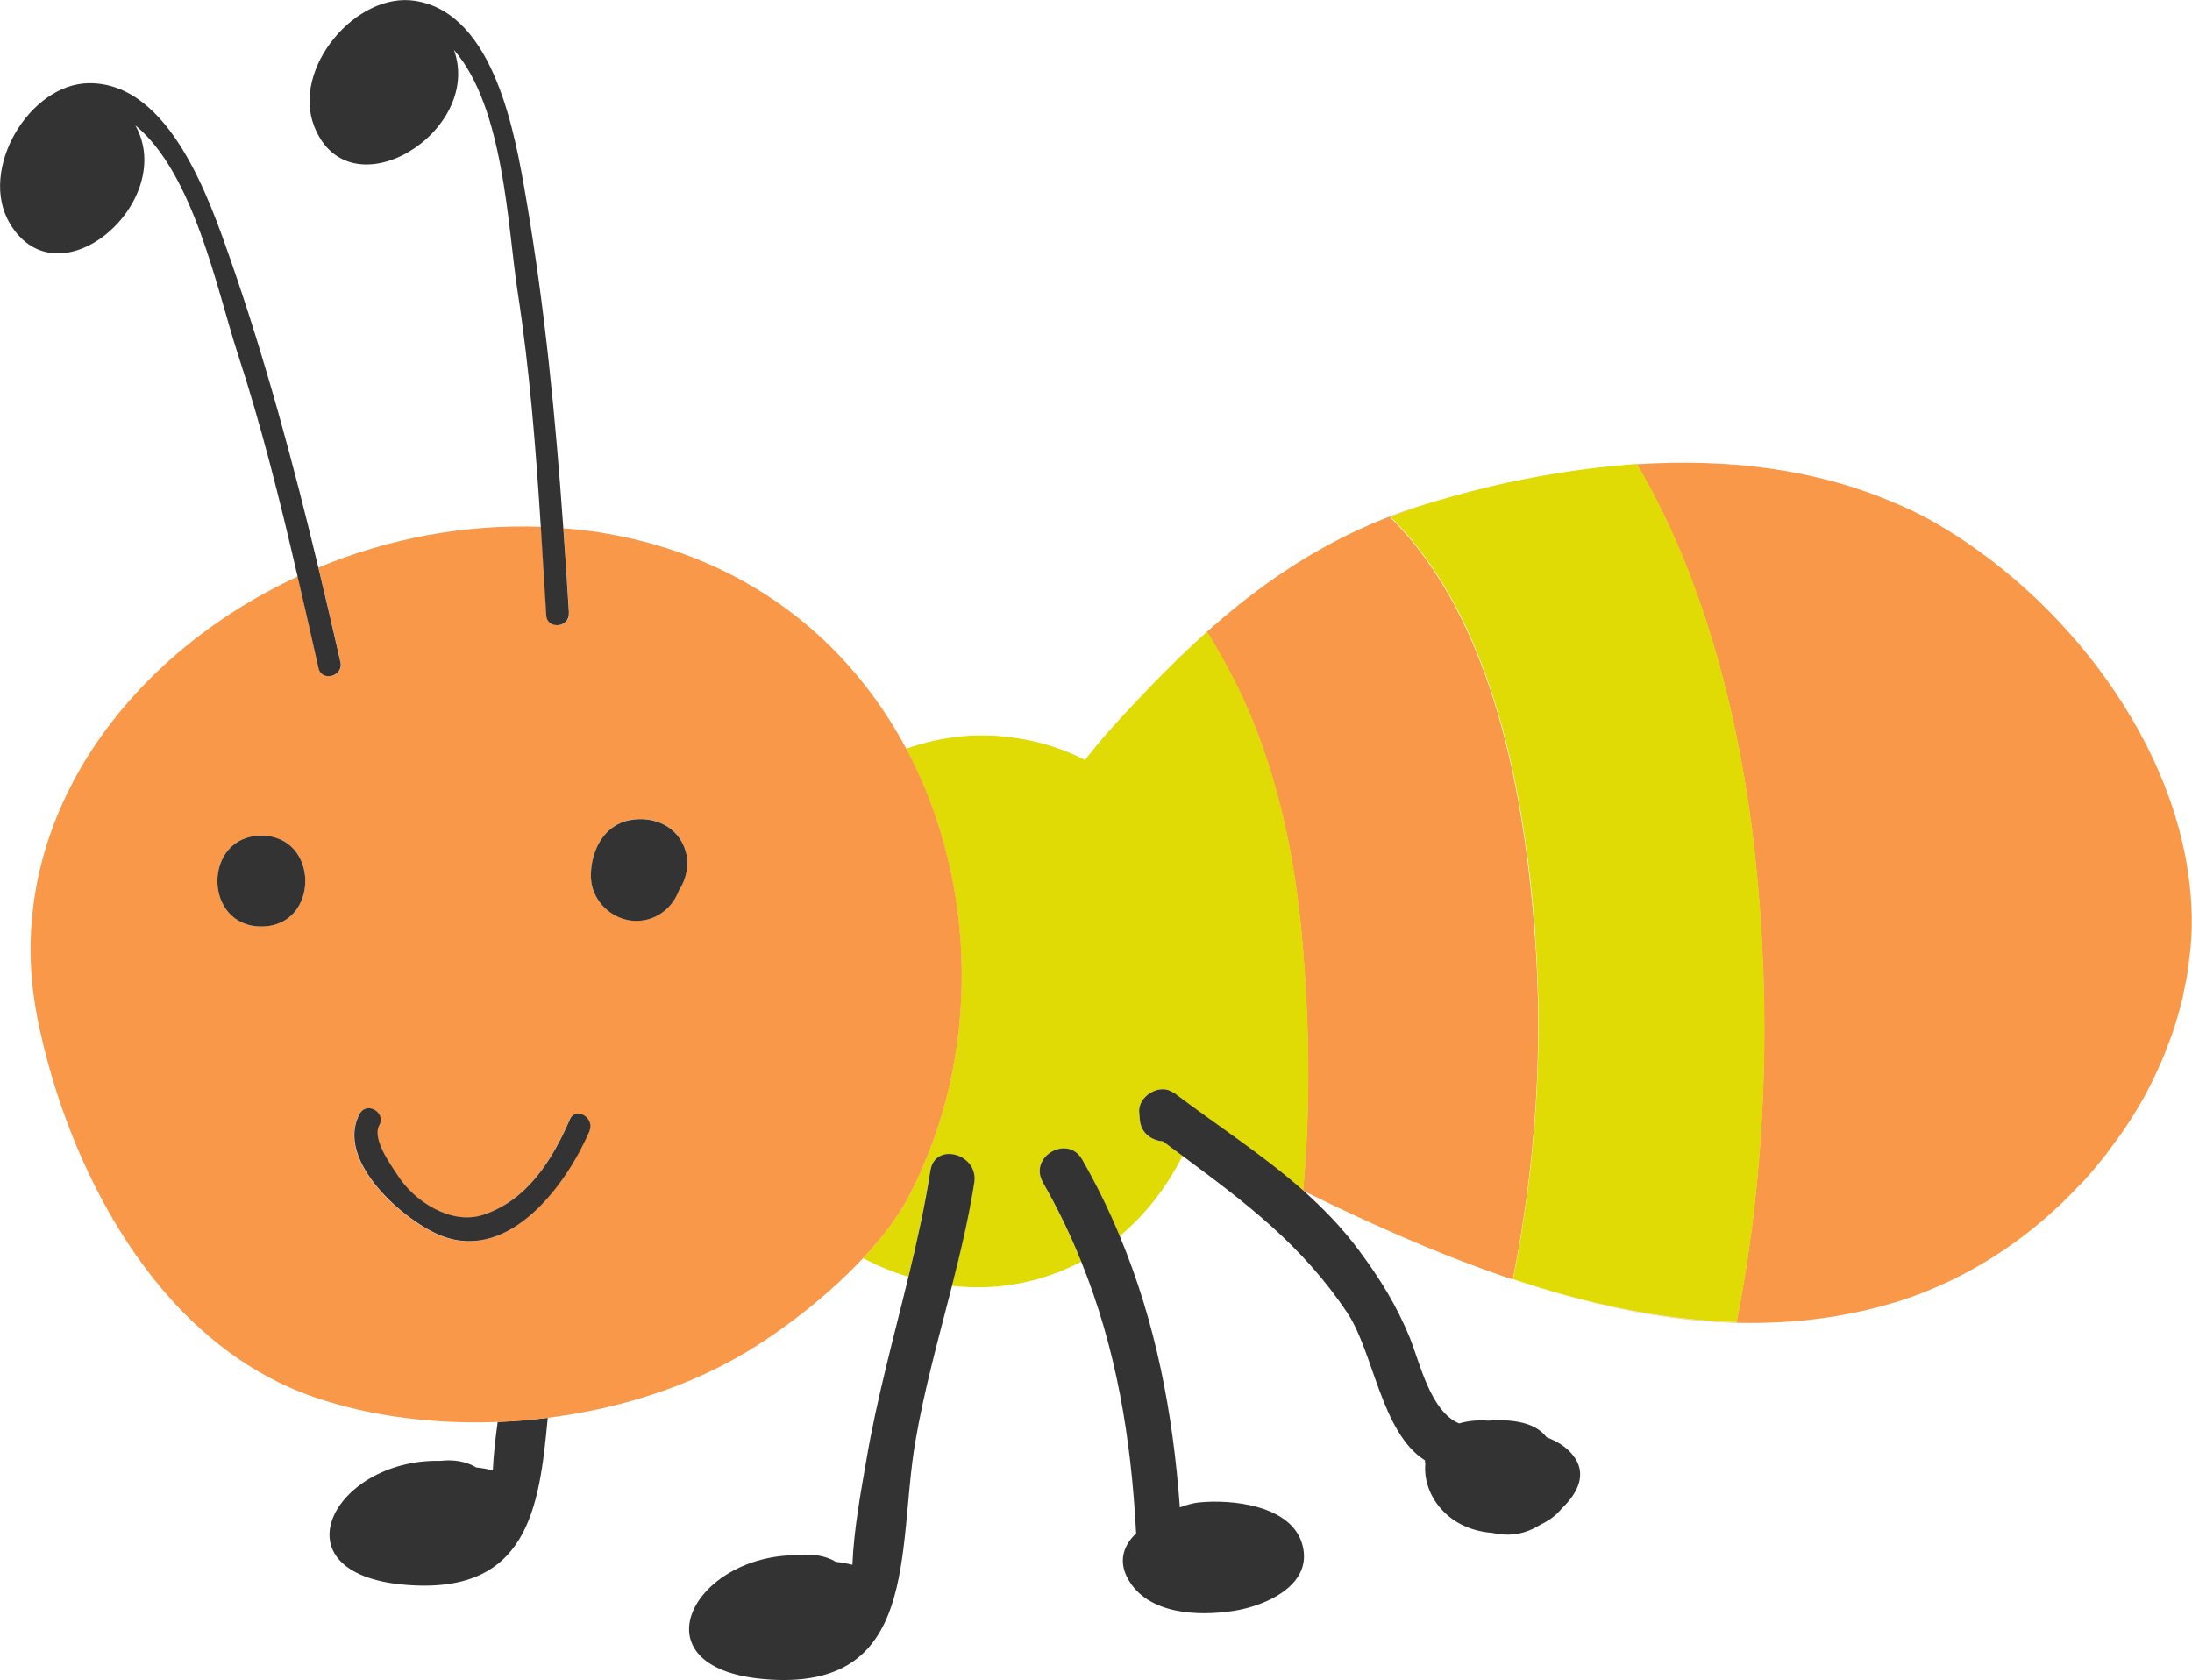
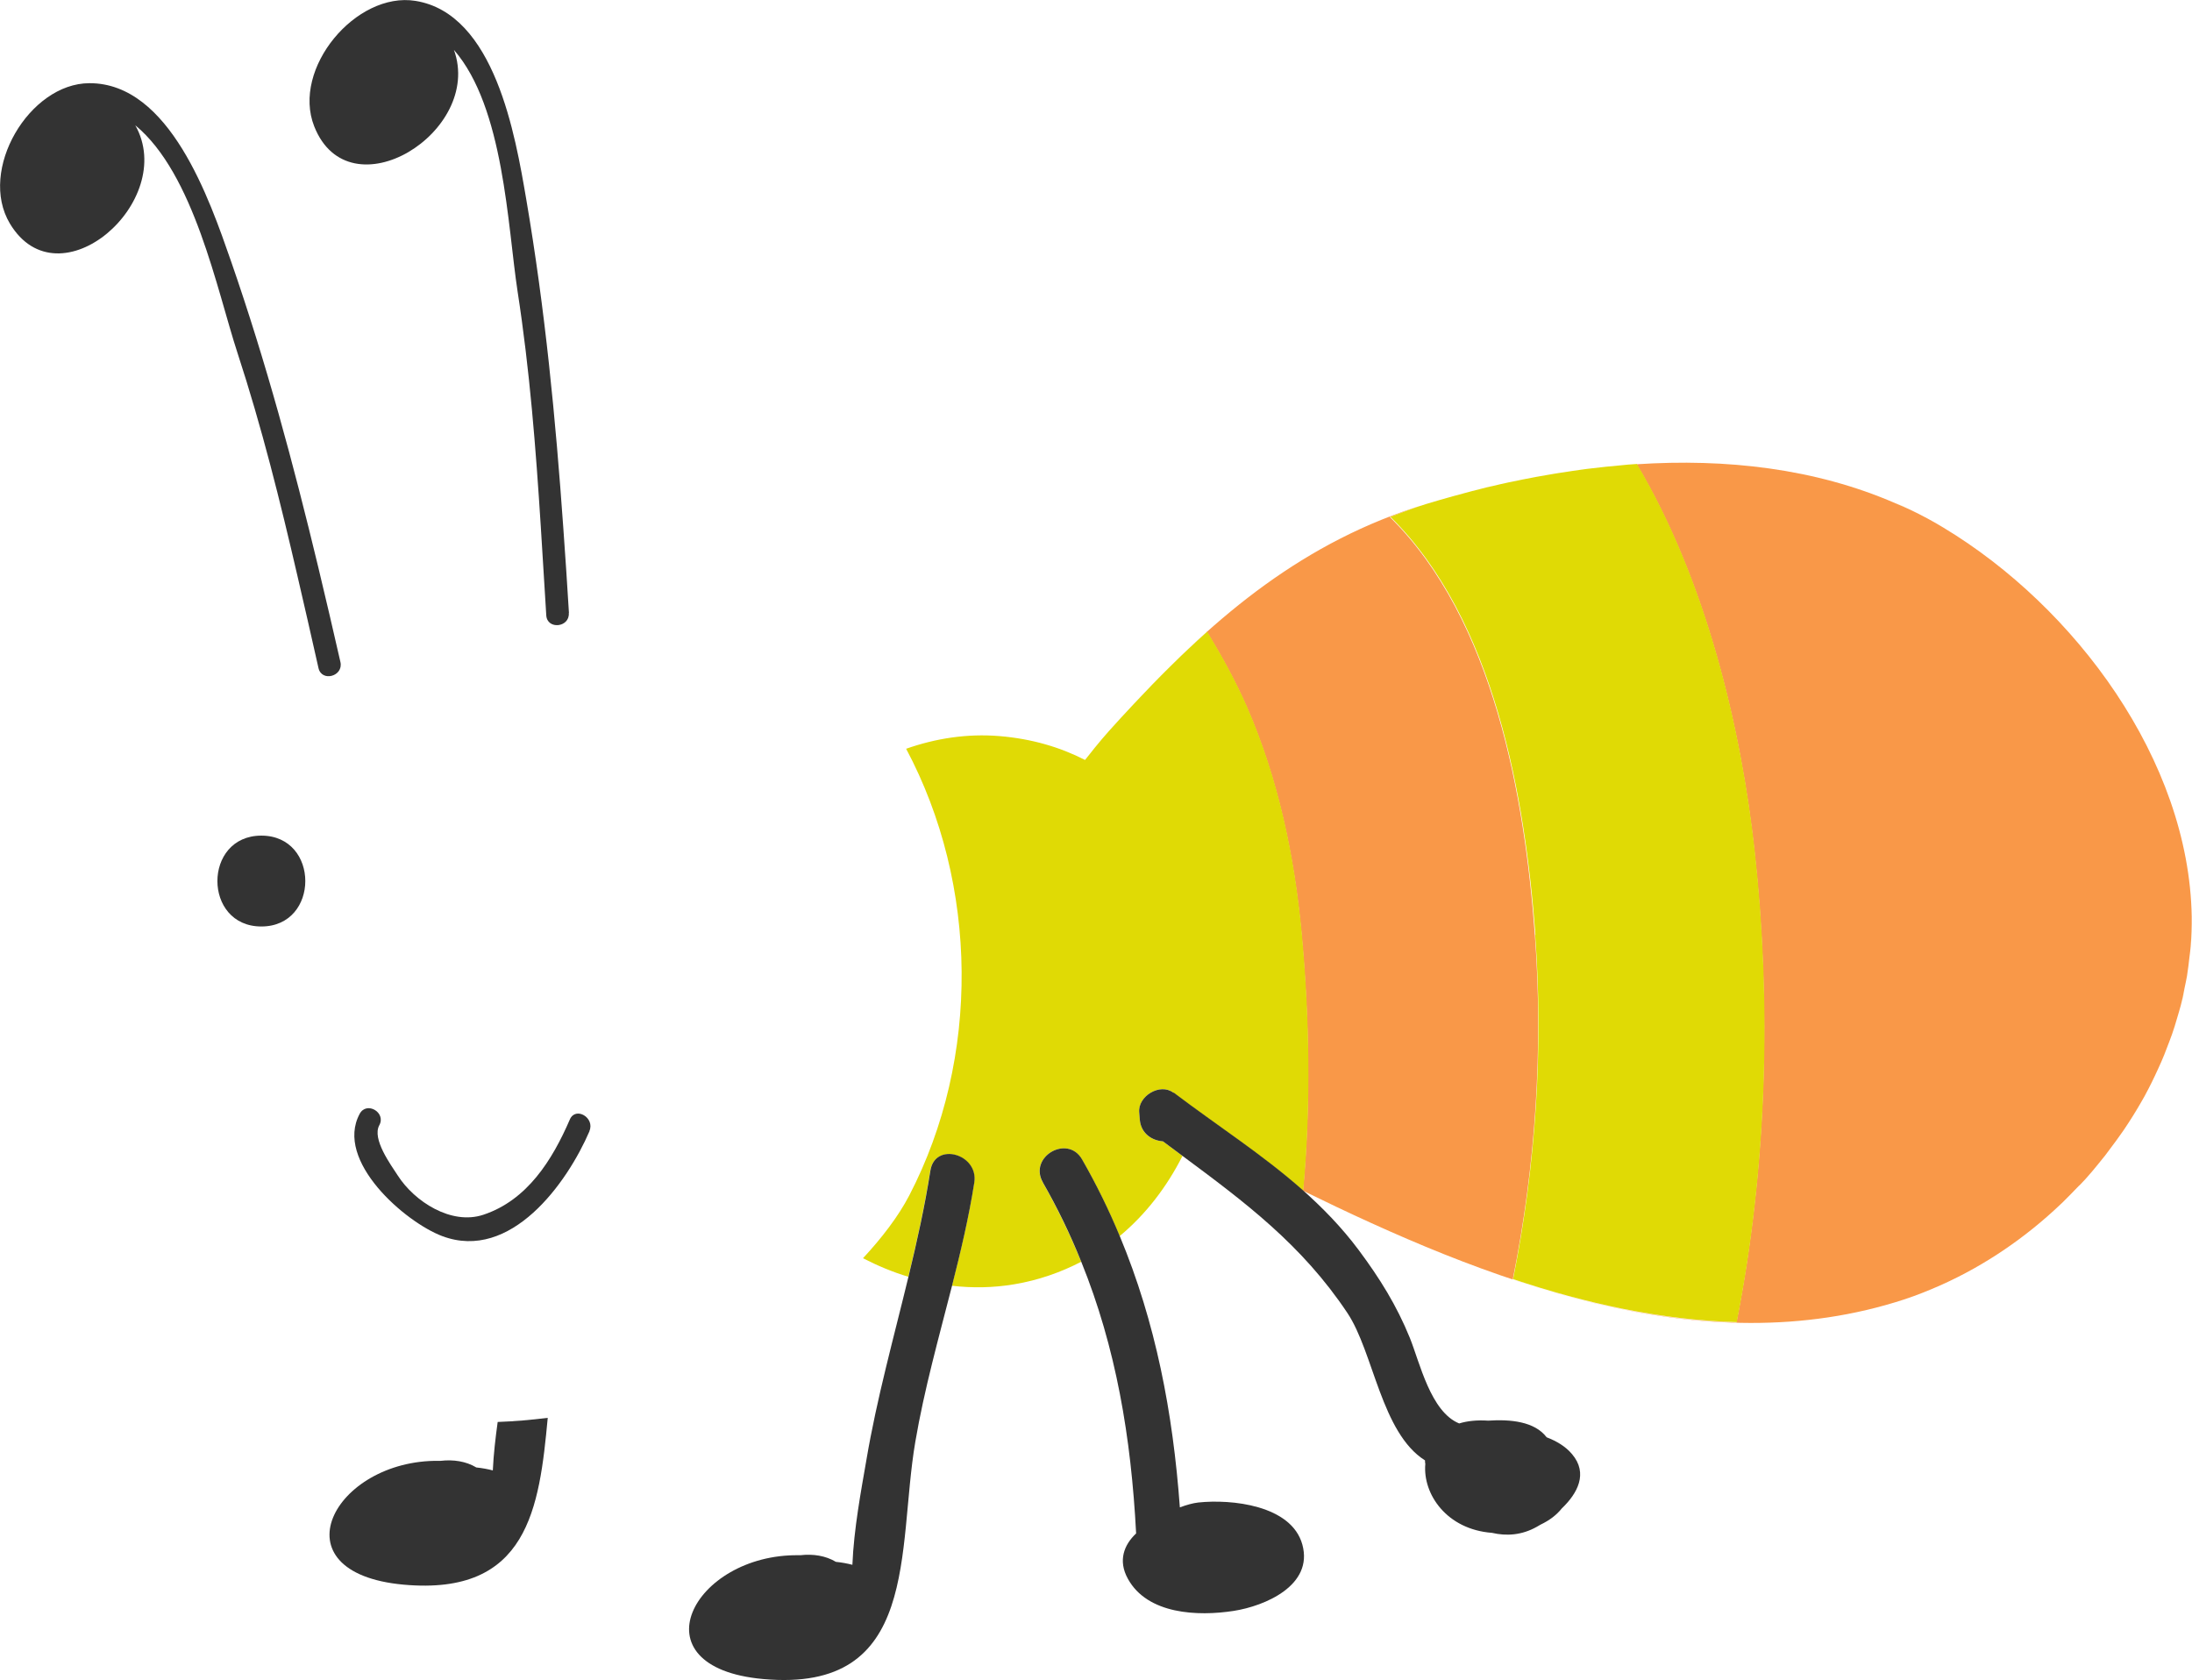
<svg xmlns="http://www.w3.org/2000/svg" id="_レイヤー_2" data-name="レイヤー 2" viewBox="0 0 148.87 114.1">
  <defs>
    <style>
      .cls-1 {
        fill: #f99848;
      }

      .cls-1, .cls-2, .cls-3 {
        stroke-width: 0px;
      }

      .cls-2 {
        fill: #e0da05;
      }

      .cls-3 {
        fill: #333;
      }
    </style>
  </defs>
  <g id="_レイヤー_1-2" data-name="レイヤー 1">
    <g>
      <path class="cls-2" d="M128.74,34.16h0c.35.16.71.3,1.05.46-.35-.17-.7-.31-1.05-.46Z" />
      <path class="cls-2" d="M140.14,81.61c-.06.06-.13.12-.19.18.06-.06.13-.12.19-.18Z" />
      <path class="cls-2" d="M148.86,62.24c.01.68-.01,1.35-.07,2.02.05-.67.08-1.35.07-2.02Z" />
-       <path class="cls-2" d="M131.81,87.27s.06-.03.09-.04c-.03.01-.06.03-.09.04,0,0,0,0,0,0Z" />
+       <path class="cls-2" d="M131.81,87.27s.06-.03.09-.04Z" />
      <path class="cls-2" d="M148.72,64.96c-.05.44-.1.88-.17,1.31.07-.44.12-.87.17-1.31Z" />
      <path class="cls-2" d="M147.18,71.15c-.13.33-.25.65-.39.97.14-.32.27-.65.39-.97Z" />
      <path class="cls-2" d="M148.38,67.11c-.08.38-.16.77-.25,1.15.1-.38.18-.77.25-1.15Z" />
      <path class="cls-2" d="M144.24,76.74c-.16.23-.32.46-.49.69.17-.23.33-.46.49-.69Z" />
      <path class="cls-2" d="M145.36,74.95c-.15.27-.31.53-.48.8.16-.26.32-.53.48-.8Z" />
      <path class="cls-2" d="M141.62,80.08c-.13.14-.26.27-.39.41.13-.14.26-.27.39-.41Z" />
      <path class="cls-2" d="M142.98,78.46c-.15.19-.31.38-.46.57.16-.19.31-.38.46-.57Z" />
      <path class="cls-2" d="M146.34,73.08c-.14.3-.29.59-.44.89.15-.29.3-.59.44-.89Z" />
      <path class="cls-2" d="M147.86,69.16c-.11.35-.21.71-.33,1.05.12-.35.23-.7.33-1.05Z" />
      <path class="cls-1" d="M75.32,49.64c.51-.57,1.03-1.14,1.55-1.69-.52.56-1.04,1.12-1.55,1.69Z" />
      <path class="cls-1" d="M74.06,51.16c.1-.13.2-.26.31-.39-.11.13-.21.26-.31.39Z" />
      <path class="cls-1" d="M98.67,33.69c.25-.07.49-.13.74-.2-.25.07-.5.13-.74.2Z" />
      <path class="cls-1" d="M106.22,32.06c.38-.06.76-.12,1.14-.17-.38.05-.76.11-1.14.17Z" />
      <path class="cls-1" d="M141.23,80.5c.13-.14.26-.27.39-.41.31-.34.61-.7.9-1.06.16-.19.31-.38.46-.57.26-.34.51-.68.76-1.02.17-.23.33-.46.49-.69.22-.33.44-.66.65-1,.16-.26.32-.53.48-.8.19-.32.37-.65.54-.98.15-.29.3-.59.44-.89.15-.32.3-.64.44-.96.14-.32.27-.65.39-.97.12-.31.24-.62.35-.93.12-.35.23-.7.33-1.05.09-.3.18-.6.26-.9.1-.38.18-.77.25-1.15.06-.28.12-.56.17-.84.07-.44.12-.87.17-1.31.03-.23.06-.46.08-.7.05-.67.08-1.35.07-2.02-.18-10.62-7.92-21.03-16.85-26.41-.72-.44-1.47-.84-2.22-1.2-.35-.17-.7-.31-1.05-.46-5.44-2.37-11.52-3.05-17.58-2.65,4.73,7.95,7.1,17.97,8.01,26.32,1.13,10.3.85,21.4-1.23,31.96-5.11-.14-10.23-1.26-15.19-2.92,1.56-7.74,2.07-15.79,1.5-23.39-.69-9.29-2.76-21.42-9.85-28.39.79-.3,1.59-.61,2.42-.87-8.23,2.51-14.2,7.56-19.82,13.58,1.61-1.73,3.26-3.37,4.98-4.9,1,1.65,1.94,3.35,2.72,5.14,2.11,4.85,3.21,10.08,3.7,15.33.52,5.65.64,11.61.1,17.48-.03-.02-.06-.03-.09-.05,0,0,0,0,0,0,12.37,6.07,27.14,11.96,40.98,7.41.81-.27,1.61-.59,2.4-.94.03-.01.06-.03.09-.04,2.94-1.32,5.68-3.19,8.05-5.44.06-.06.13-.12.19-.18.37-.36.73-.74,1.09-1.11Z" />
      <path class="cls-1" d="M100.52,33.2c.31-.08.62-.15.92-.22-.31.07-.62.14-.92.22Z" />
      <path class="cls-1" d="M108.15,31.8c.61-.07,1.22-.14,1.83-.19-.61.05-1.22.12-1.83.19Z" />
-       <path class="cls-1" d="M104.3,32.39c.36-.07.73-.13,1.09-.19-.36.06-.73.13-1.09.19Z" />
-       <path class="cls-1" d="M102.4,32.77c.34-.07.68-.14,1.02-.21-.34.07-.68.14-1.02.21Z" />
      <path class="cls-2" d="M104.26,63.48c.57,7.6.06,15.65-1.5,23.39,4.96,1.66,10.07,2.78,15.19,2.92,2.08-10.56,2.36-21.66,1.23-31.96-.92-8.35-3.28-18.37-8.01-26.32h0c-.4.02-.79.06-1.18.1-.61.05-1.22.12-1.83.19-.26.03-.53.06-.79.1-.38.05-.76.11-1.14.17-.28.04-.55.08-.83.13-.36.06-.73.13-1.09.19-.29.05-.59.11-.88.17-.34.07-.68.14-1.02.21-.32.07-.64.14-.96.22-.31.07-.62.14-.92.22-.37.09-.74.19-1.11.29-.25.07-.5.13-.74.2-.62.17-1.23.35-1.83.53-.84.26-1.63.57-2.42.87,7.09,6.98,9.15,19.11,9.85,28.39Z" />
      <path class="cls-2" d="M77.41,76.04c-.01-.17-.03-.33-.04-.5-.09-1.1,1.41-2.02,2.32-1.33,3,2.27,6.02,4.2,8.73,6.59.03.02.06.03.09.05.54-5.87.42-11.83-.1-17.48-.49-5.25-1.59-10.48-3.7-15.33-.78-1.79-1.72-3.48-2.72-5.14-1.72,1.53-3.36,3.17-4.98,4.9-.05.05-.1.11-.15.16-.52.56-1.04,1.12-1.55,1.69-.33.37-.64.74-.95,1.12-.11.13-.21.26-.31.39-.12.15-.24.3-.36.45-1.7-.87-3.63-1.44-5.81-1.62-2.19-.18-4.32.15-6.34.86,4.92,9.23,5.06,21.01.21,30.34-.74,1.42-1.85,2.87-3.14,4.26.99.51,2.02.94,3.08,1.26.58-2.39,1.11-4.79,1.49-7.21.31-1.96,3.28-1.13,2.98.82-.37,2.36-.92,4.69-1.51,7,1.39.16,2.81.14,4.23-.1,1.67-.28,3.18-.82,4.55-1.53-.74-1.82-1.6-3.61-2.61-5.39-.99-1.73,1.68-3.29,2.66-1.56.98,1.71,1.82,3.45,2.56,5.21,1.78-1.48,3.21-3.35,4.27-5.45-.44-.33-.88-.66-1.33-.99-.74-.04-1.49-.52-1.57-1.47Z" />
      <path class="cls-3" d="M63.19,79.49c-.38,2.43-.91,4.82-1.49,7.21-1,4.14-2.15,8.26-2.86,12.46-.36,2.08-.85,4.68-.95,7.11-.35-.09-.72-.16-1.12-.2-.7-.42-1.55-.55-2.42-.45-.03,0-.07,0-.1,0-7.19-.1-11.25,7.62-2.41,8.41,10.67.96,9.08-8.8,10.32-16.09.61-3.59,1.6-7.1,2.5-10.63.59-2.32,1.14-4.64,1.51-7,.3-1.95-2.67-2.78-2.98-.82Z" />
      <path class="cls-3" d="M70.82,80.29c1.02,1.78,1.88,3.57,2.61,5.39,2.37,5.85,3.39,11.94,3.73,18.46-.83.78-1.24,1.85-.56,3.08,1.33,2.42,4.75,2.56,7.19,2.18,2.12-.33,5.42-1.73,4.66-4.5-.74-2.69-4.84-3.1-7.07-2.86-.36.04-.79.16-1.25.33-.47-6.44-1.64-12.56-4.08-18.42-.73-1.76-1.58-3.5-2.56-5.21-.99-1.73-3.66-.17-2.66,1.56Z" />
      <path class="cls-3" d="M79.69,74.21c-.91-.69-2.42.24-2.32,1.33.01.17.03.33.04.5.08.94.83,1.42,1.57,1.47.45.34.89.66,1.33.99,4.23,3.14,8.1,6.02,11.2,10.67,1.78,2.67,2.3,8.14,5.27,10.01,0,.08,0,.16.02.24-.18,2.06,1.46,4.45,4.53,4.68.98.23,2.03.16,3.04-.41.08-.05.17-.1.26-.15.61-.29,1.09-.66,1.44-1.1,1.07-1.02,1.8-2.38.7-3.68-.45-.54-1.06-.89-1.73-1.15-.82-1.08-2.47-1.23-3.97-1.13-.76-.05-1.42.02-1.97.19-1.94-.79-2.67-4.12-3.35-5.81-.9-2.21-2.04-4.04-3.47-5.96-1.17-1.57-2.47-2.89-3.84-4.11,0,0,0,0,0,0-2.71-2.39-5.73-4.32-8.73-6.59Z" />
      <path class="cls-3" d="M33.47,99.86c-.35-.09-.72-.16-1.12-.2-.7-.42-1.55-.55-2.42-.45-.03,0-.07,0-.1,0-7.19-.1-11.25,7.61-2.41,8.41,8.44.76,9.21-5.19,9.78-11.33-1.13.14-2.26.24-3.4.28-.15,1.09-.28,2.21-.33,3.29Z" />
-       <path class="cls-1" d="M61.55,50.85c-3.9-7.32-10.81-13.04-20.63-14.66-.88-.15-1.77-.24-2.65-.31.13,1.91.26,3.82.38,5.74.06.99-1.48,1.16-1.53.16-.12-2.02-.24-4.01-.37-6-5.24-.2-10.42.81-15.12,2.76.51,2.13,1.01,4.26,1.5,6.42.22.97-1.27,1.38-1.49.41-.48-2.09-.95-4.16-1.42-6.22C8.33,44.66-.04,56.23,2.55,69.19c1.98,9.88,7.99,22.04,18.89,25.73,3.81,1.29,8.08,1.81,12.35,1.65,1.14-.04,2.27-.14,3.4-.28,4.89-.61,9.62-2.13,13.52-4.48,2.57-1.55,5.55-3.85,7.91-6.37,1.29-1.38,2.4-2.83,3.14-4.26,4.85-9.33,4.71-21.11-.21-30.34ZM17.75,62.92c-3.98,0-3.98-6.17,0-6.17s3.98,6.17,0,6.17ZM30.02,83.96c-2.51-.94-7.34-5.11-5.61-8.31.48-.88,1.81-.1,1.33.78-.5.93.78,2.67,1.26,3.42,1.13,1.76,3.63,3.39,5.8,2.66,2.99-.99,4.7-3.72,5.88-6.47.39-.91,1.72-.12,1.33.78-1.53,3.54-5.36,8.88-10,7.14ZM46.11,60.46c-.43,1.19-1.56,2.07-2.89,2.07-1.67,0-3.1-1.41-3.09-3.09.02-1.66.86-3.41,2.65-3.75,1.65-.31,3.32.43,3.8,2.16.24.85.03,1.84-.47,2.61Z" />
      <path class="cls-3" d="M23.12,44.96c-.49-2.16-.99-4.29-1.5-6.42-1.69-7.03-3.54-13.92-5.94-20.83-1.44-4.13-4.15-12.08-9.61-12.06-4.08.01-7.57,5.9-5.4,9.53,3.33,5.56,11.41-1.52,8.52-6.67,3.99,3.29,5.54,11.18,6.94,15.46,1.65,5.04,2.9,10.08,4.08,15.18.48,2.06.95,4.13,1.42,6.22.22.97,1.71.56,1.49-.41Z" />
      <path class="cls-3" d="M38.64,41.63c-.12-1.93-.24-3.84-.38-5.74-.53-7.5-1.24-14.87-2.52-22.36-.74-4.32-2.13-12.6-7.52-13.47-4.03-.65-8.43,4.59-6.88,8.52,2.38,6.03,11.5.37,9.49-5.19,3.4,3.9,3.64,11.94,4.32,16.39.83,5.37,1.24,10.66,1.58,16.01.13,1.99.24,3.99.37,6,.06.99,1.6.83,1.53-.16Z" />
      <path class="cls-3" d="M17.75,56.75c-3.98,0-3.98,6.17,0,6.17s3.98-6.17,0-6.17Z" />
-       <path class="cls-3" d="M42.78,55.7c-1.79.33-2.64,2.09-2.65,3.75-.02,1.68,1.42,3.09,3.09,3.09,1.34,0,2.46-.88,2.89-2.07.51-.77.71-1.76.47-2.61-.47-1.72-2.15-2.47-3.8-2.16Z" />
      <path class="cls-3" d="M40.03,76.81c.39-.9-.94-1.69-1.33-.78-1.19,2.75-2.89,5.48-5.88,6.47-2.17.72-4.67-.9-5.8-2.66-.48-.74-1.77-2.49-1.26-3.42.48-.87-.86-1.65-1.33-.78-1.73,3.2,3.1,7.37,5.61,8.31,4.65,1.74,8.48-3.6,10-7.14Z" />
    </g>
  </g>
</svg>